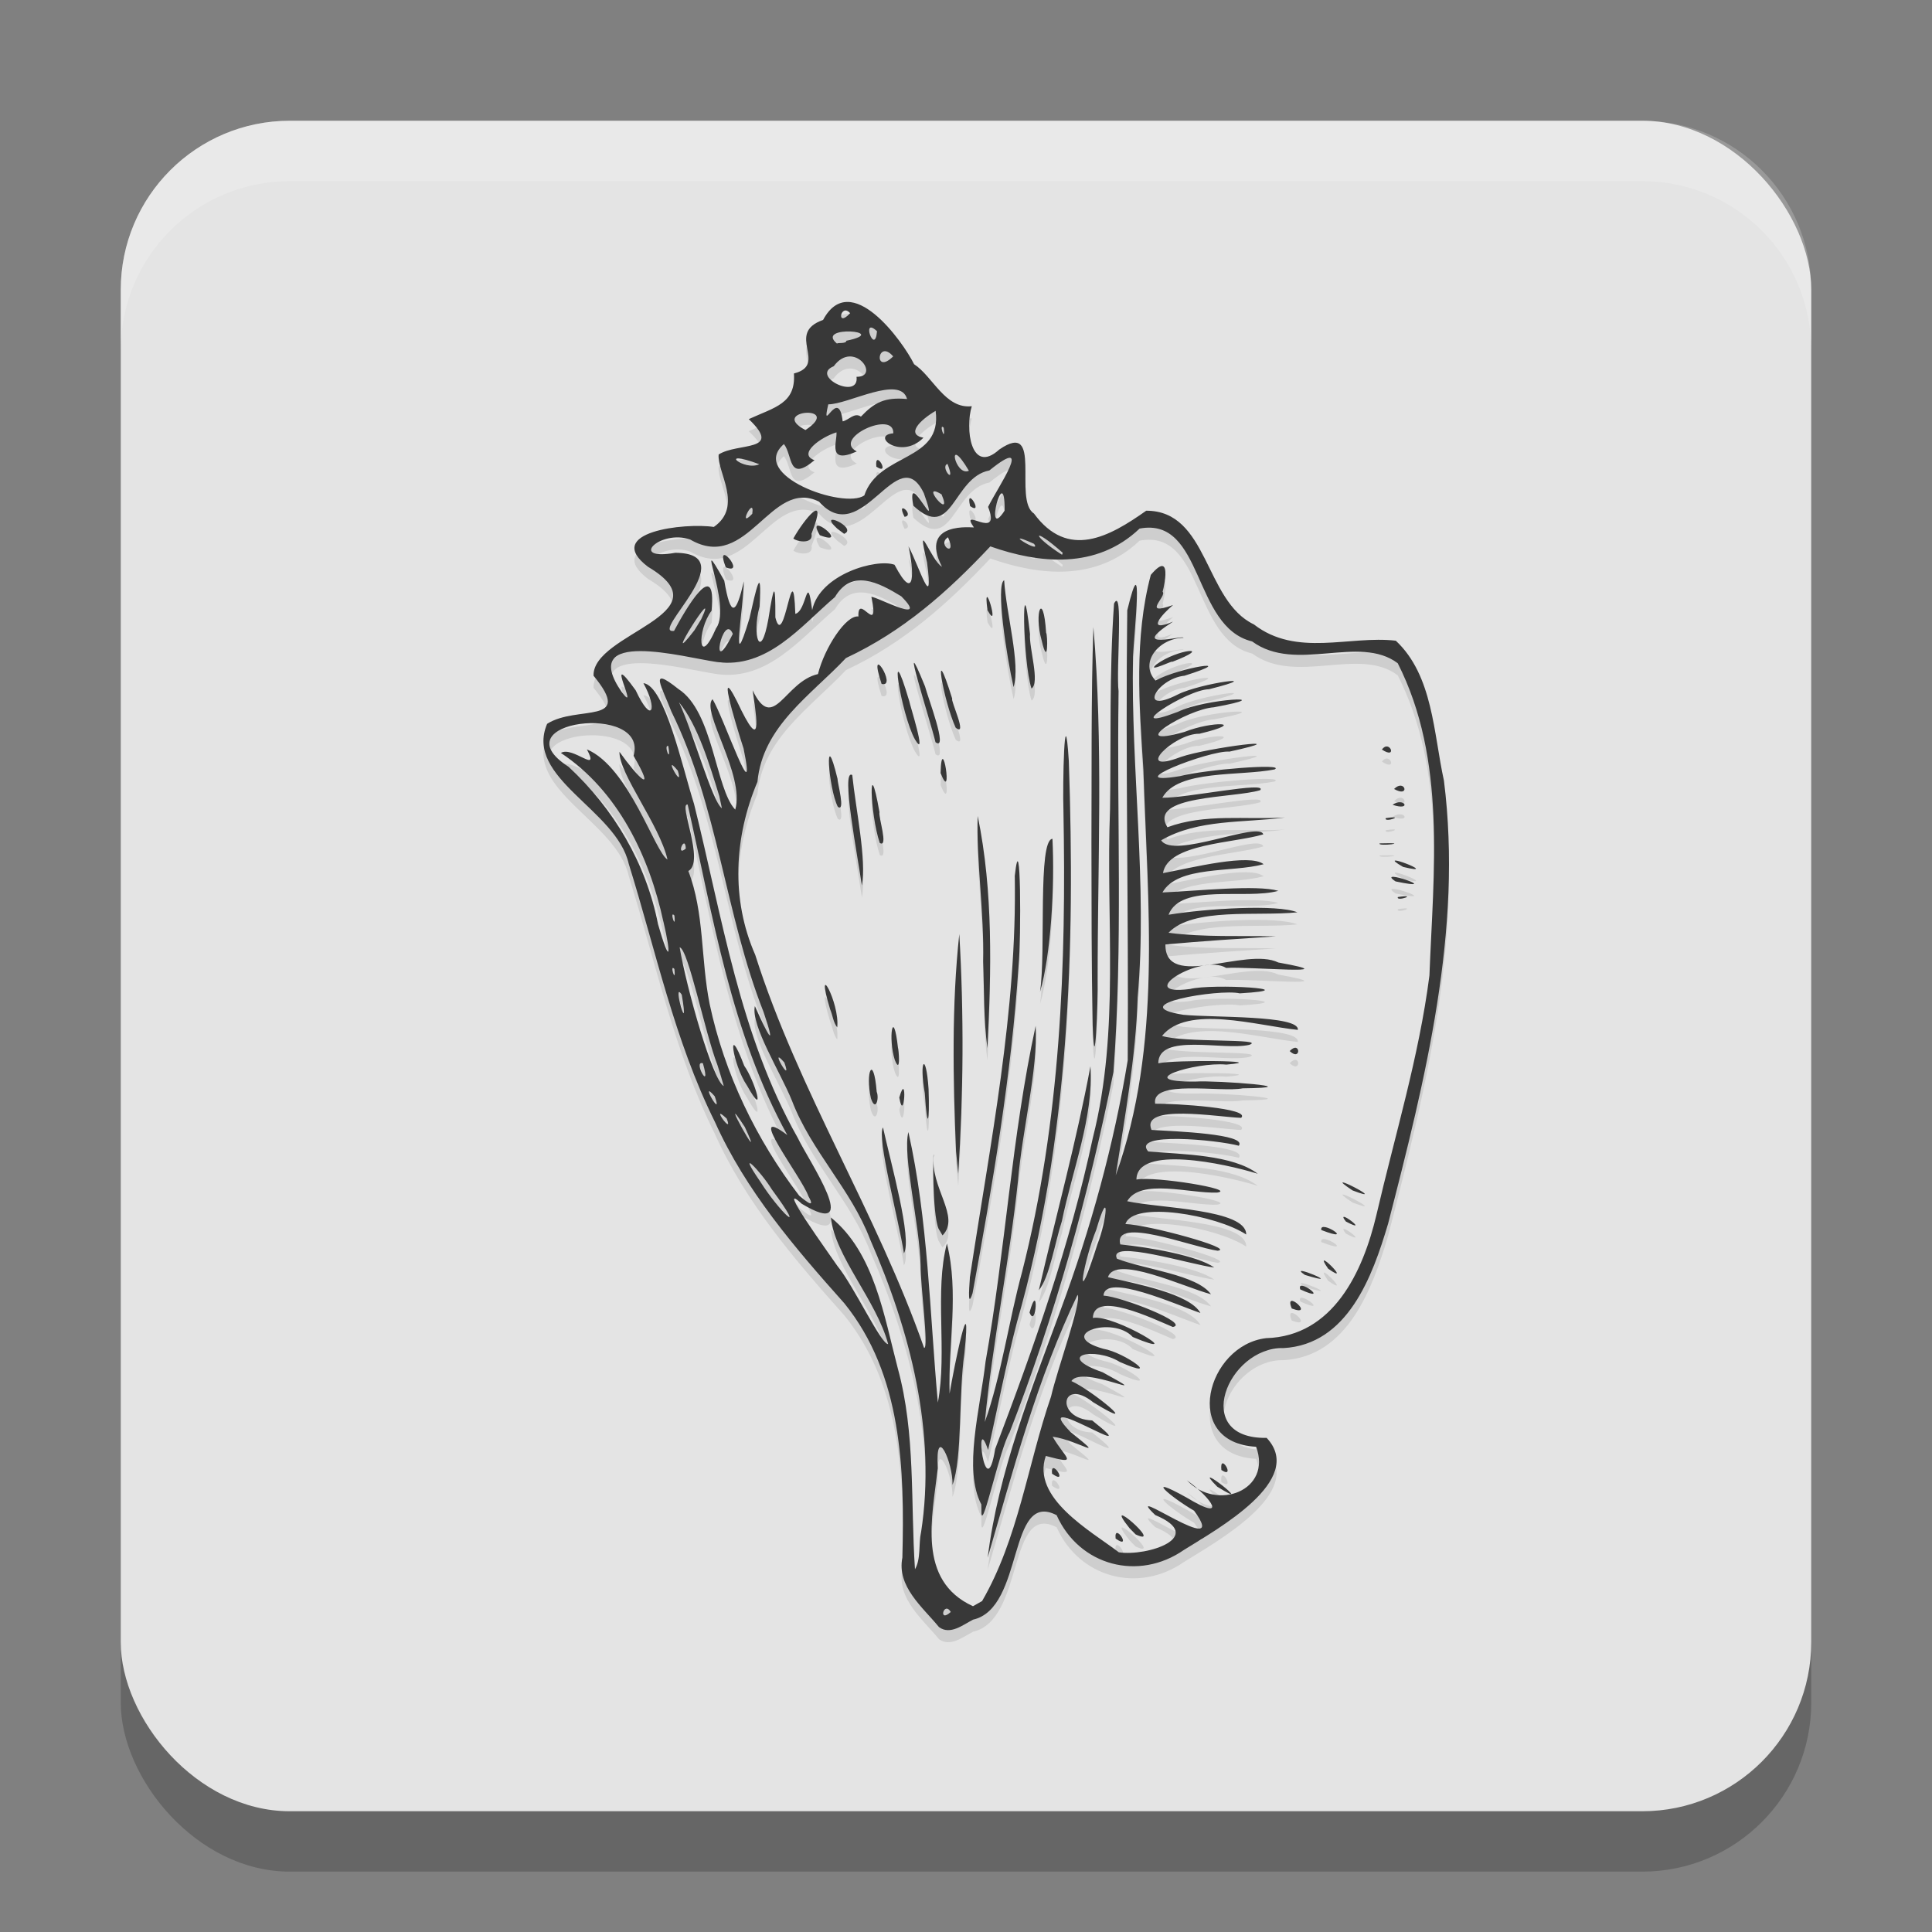
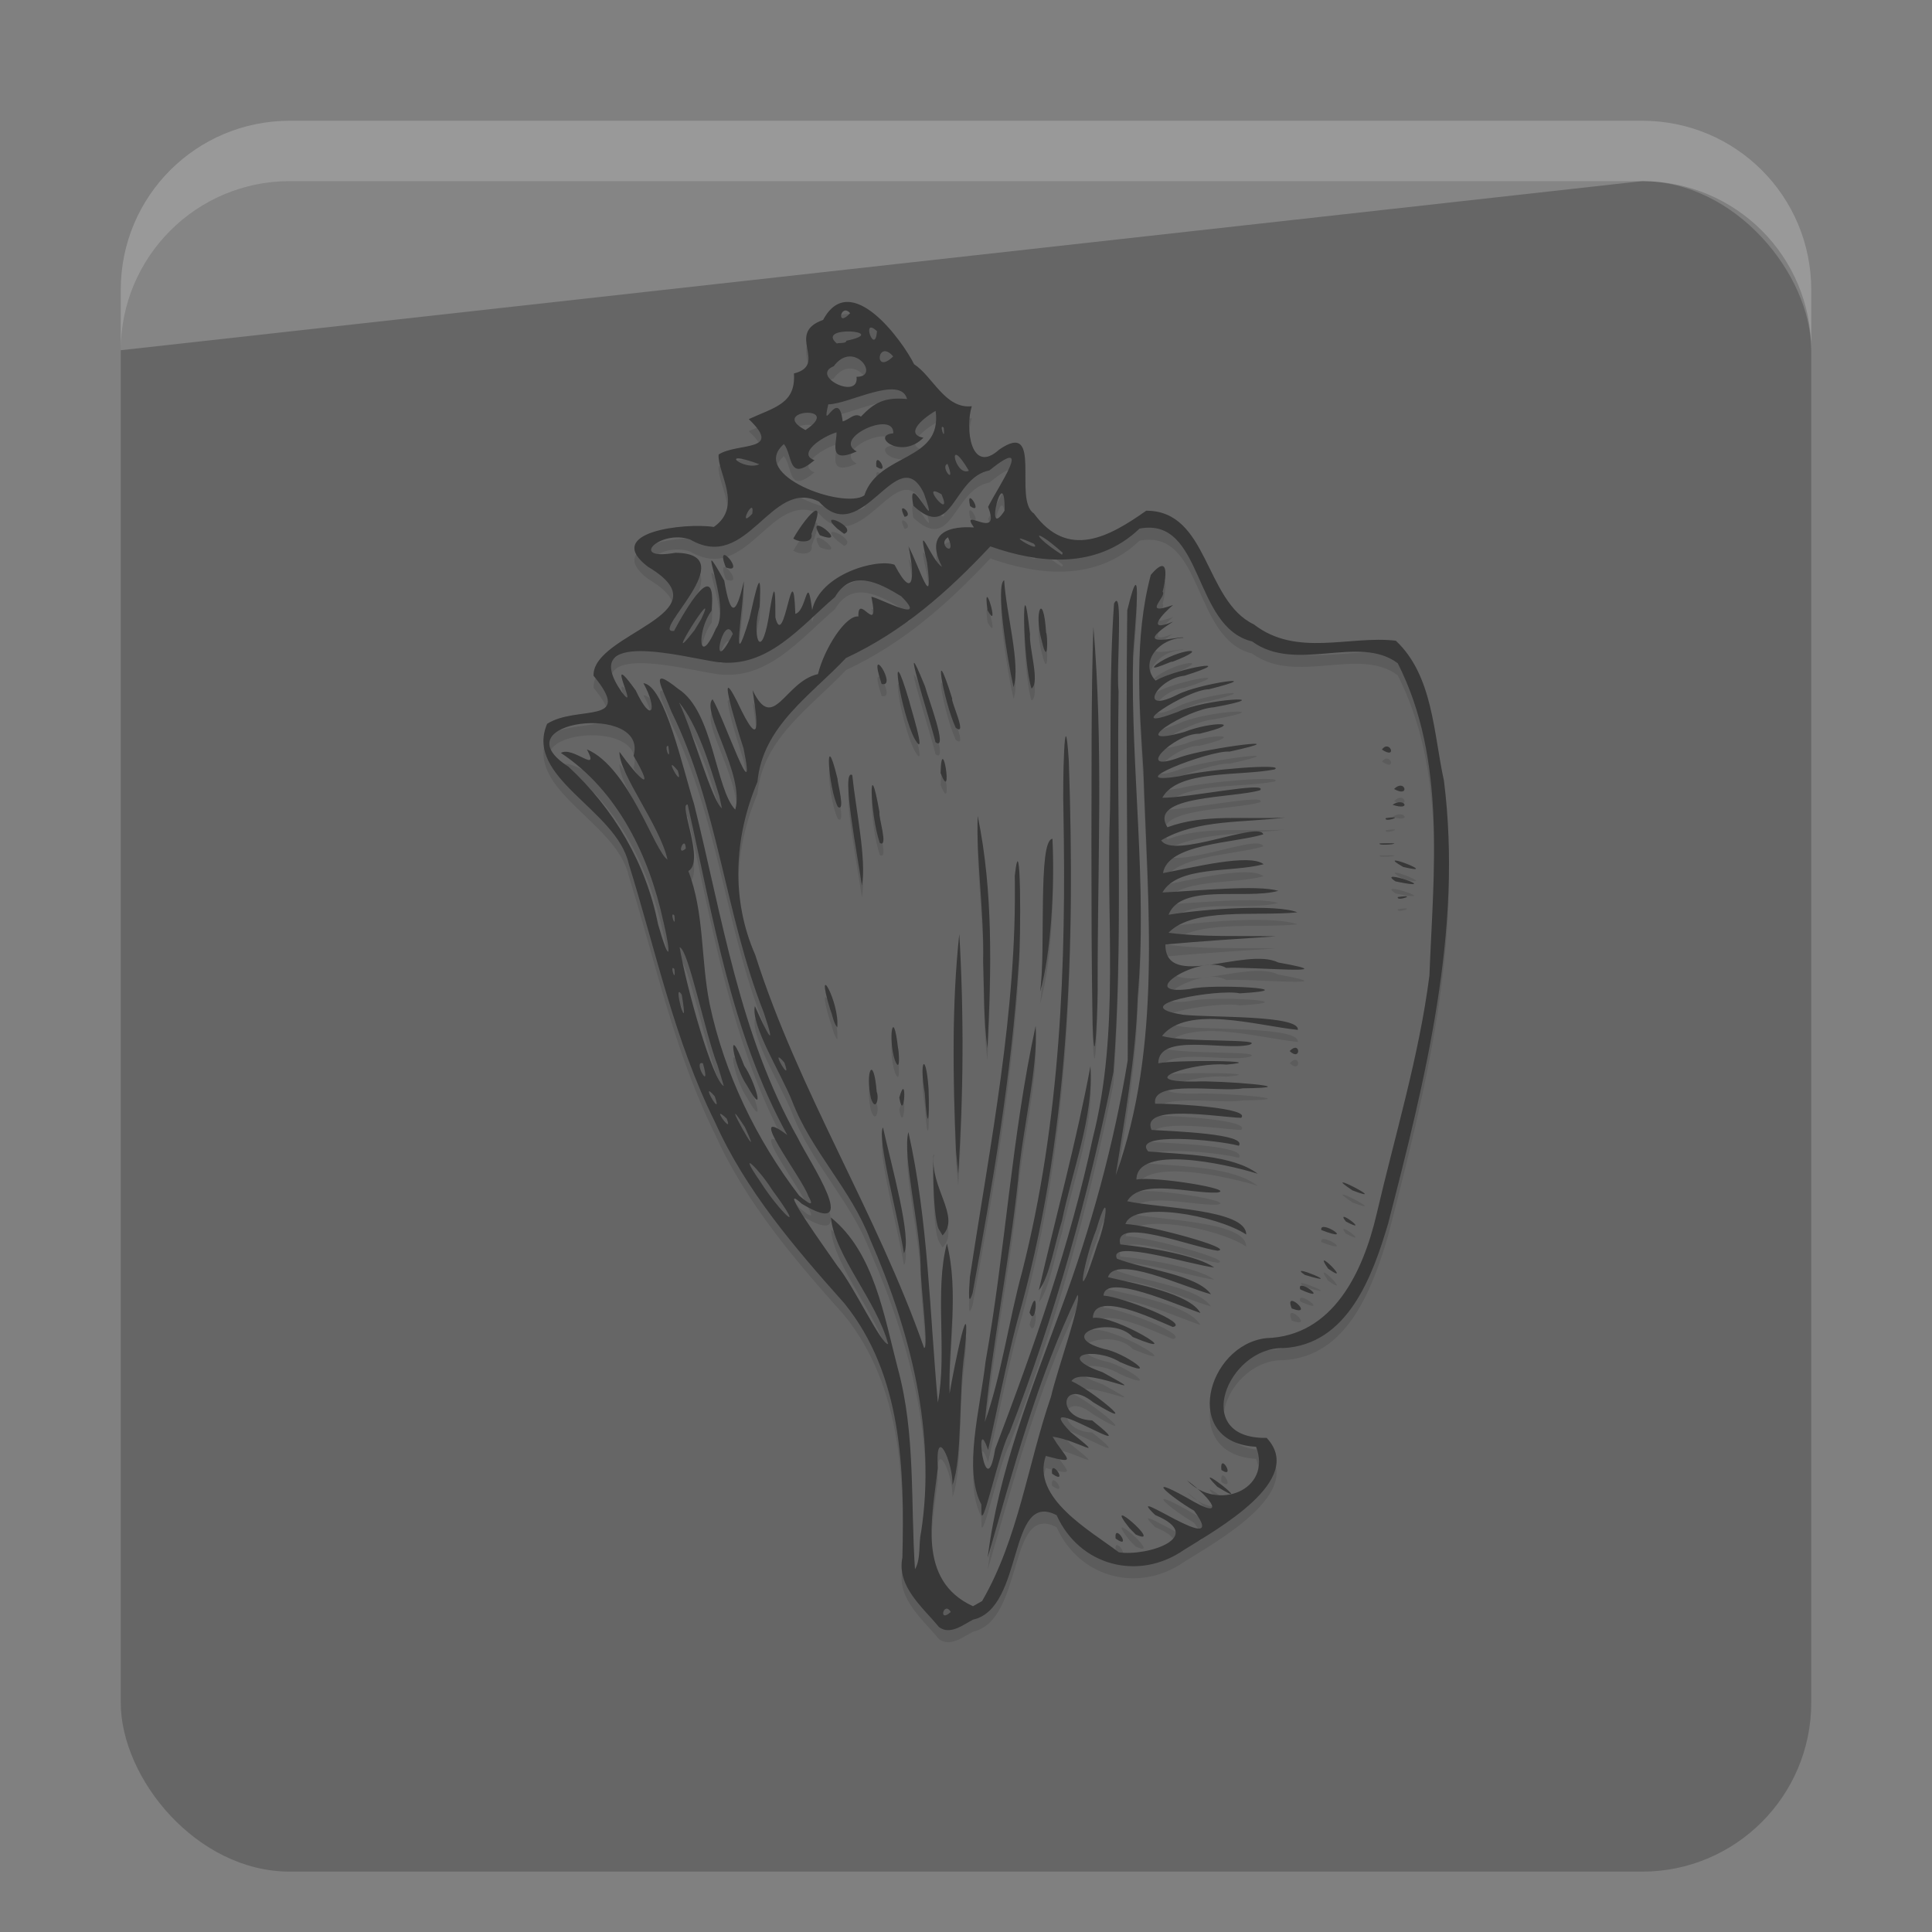
<svg xmlns="http://www.w3.org/2000/svg" width="32" height="32" version="1.1">
  <rect width="100%" height="100%" fill="#808080" stroke="none" />
  <rect style="opacity:0.2" width="28" height="28" x="2" y="3" rx="2.8" ry="2.8" />
-   <rect style="fill:#e4e4e4" width="28" height="28" x="2" y="2" rx="2.8" ry="2.8" />
  <path style="opacity:0.1" d="m 15.553,27.15 c -0.273,-0.333 -0.701,-0.672 -0.607,-1.151 0.038,-1.452 -0.002,-3.027 -0.961,-4.212 -0.82,-0.92 -1.633,-1.865 -2.143,-3.003 -0.672,-1.352 -0.982,-2.847 -1.428,-4.276 -0.202,-0.9 -1.734,-1.42 -1.352,-2.319 0.496,-0.318 1.45,0.031 0.769,-0.797 -0.022,-0.708 2.223,-1.02 0.902,-1.804 -0.763,-0.58 0.619,-0.733 1.09,-0.66 0.49,-0.341 0.053,-0.906 0.08,-1.2 0.316,-0.203 1.075,-0.036 0.499,-0.586 0.432,-0.198 0.781,-0.257 0.748,-0.756 0.58,-0.149 -0.155,-0.663 0.483,-0.887 0.456,-0.851 1.319,0.353 1.507,0.733 0.312,0.204 0.514,0.746 0.956,0.696 -0.114,0.361 -0.019,1.147 0.456,0.717 0.734,-0.505 0.224,0.836 0.573,1.06 0.564,0.769 1.249,0.386 1.86,-0.046 1.032,-0.002 0.962,1.492 1.783,1.883 0.707,0.548 1.583,0.18 2.351,0.27 0.616,0.576 0.624,1.532 0.797,2.317 0.314,2.479 -0.31,4.955 -0.925,7.34 -0.258,0.87 -0.667,2.002 -1.736,2.06 -0.922,-0.019 -1.538,1.508 -0.275,1.487 0.654,0.698 -0.816,1.509 -1.371,1.856 -0.75,0.521 -1.731,0.265 -2.108,-0.576 -0.815,-0.423 -0.532,1.538 -1.383,1.73 -0.166,0.084 -0.378,0.261 -0.565,0.124 z m 0.195,-0.251 c -0.116,-0.191 -0.214,0.195 0,0 z m 0.516,-0.176 c 0.603,-1.036 0.757,-2.267 1.145,-3.393 0.1,-0.441 0.514,-1.581 0.439,-1.684 -0.665,1.385 -1.063,2.887 -1.489,4.355 0.176,-1.422 0.723,-2.781 1.215,-4.122 0.493,-1.333 0.876,-2.72 1.105,-4.12 0.016,-2.483 -0.039,-4.968 -0.008,-7.45 0.279,-1.151 0.113,0.382 0.095,0.767 -0.037,1.883 0.242,3.762 0.077,5.645 -0.026,0.975 -0.225,2.049 -0.363,2.946 0.772,-2.148 0.53,-4.483 0.458,-6.72 -0.068,-1.071 -0.156,-2.178 0.123,-3.225 0.408,-0.482 0.172,0.387 0.194,0.278 0.086,0.071 -0.367,0.414 0.175,0.221 -0.182,0.15 -0.463,0.469 -1.27e-4,0.275 -0.776,0.498 0.181,0.215 0.172,0.268 -0.411,0.007 -0.737,0.414 -0.463,0.708 0.392,-0.215 1.438,-0.382 0.481,-0.08 -0.462,0.047 -0.787,0.654 -0.114,0.312 0.376,-0.192 1.547,-0.347 0.519,-0.088 -0.365,0.002 -1.522,0.756 -0.517,0.375 0.457,-0.225 1.747,-0.286 0.597,-0.076 -0.439,0.028 -1.516,0.696 -0.487,0.408 0.463,-0.183 1.066,-0.166 0.249,0.03 -0.424,-0.009 -1.12,0.692 -0.307,0.384 0.449,-0.154 2.019,-0.353 0.804,-0.088 -0.329,-0.028 -1.875,0.578 -0.824,0.407 0.426,-0.111 1.766,-0.216 1.572,-0.112 -0.577,0.116 -1.601,-0.002 -1.86,0.469 0.391,0.009 1.758,-0.279 1.62,-0.125 -0.435,0.134 -1.865,0.081 -1.536,0.614 0.62,-0.231 1.298,-0.122 1.947,-0.162 -0.686,0.092 -1.438,0.023 -2.05,0.378 0.2,0.32 1.625,-0.325 1.691,-0.098 -0.487,0.147 -1.583,0.151 -1.661,0.642 0.487,-0.091 1.434,-0.331 1.667,-0.148 -0.525,0.143 -1.423,0.018 -1.676,0.468 0.593,-0.026 1.557,-0.131 1.92,-0.027 -0.547,0.152 -1.613,-0.134 -1.819,0.396 0.651,-0.105 1.802,-0.175 2.134,-0.04 -0.673,0.07 -1.727,-0.089 -2.135,0.339 0.589,0.076 1.186,0.045 1.779,0.059 -0.61,0.04 -1.221,0.078 -1.83,0.134 -0.007,0.768 1.33,0.033 1.87,0.299 1.217,0.219 -0.494,0.064 -0.863,0.09 -0.419,-0.252 -1.561,0.475 -0.6,0.349 0.361,-0.093 1.995,0.003 0.824,0.072 -0.341,-0.079 -1.959,0.193 -0.936,0.355 0.479,0.049 1.935,0.003 1.898,0.25 -0.681,-0.07 -1.828,-0.421 -2.249,0.1 0.356,0.116 1.744,0.039 1.445,0.148 -0.427,0.099 -1.506,-0.205 -1.507,0.306 0.253,-0.061 1.909,-0.045 1.127,0.021 -0.511,-0.049 -1.597,0.292 -0.51,0.281 0.359,-0.022 1.936,0.099 0.782,0.112 -0.363,0.072 -1.519,-0.154 -1.451,0.255 0.336,-0.005 1.596,0.075 1.424,0.234 -0.373,-0.011 -1.673,-0.24 -1.484,0.2 0.387,0.023 1.59,0.067 1.446,0.262 -0.356,-0.097 -1.785,-0.234 -1.501,0.095 0.589,0.049 1.4,0.055 1.814,0.369 -0.554,-0.172 -2.002,-0.482 -2.009,0.096 0.307,-0.059 1.68,0.166 1.336,0.216 -0.454,0.017 -1.268,-0.24 -1.489,0.143 0.534,0.118 1.975,0.129 1.971,0.551 -0.494,-0.324 -1.876,-0.564 -2,-0.173 0.373,0.011 1.834,0.409 1.526,0.442 -0.421,-0.06 -1.73,-0.58 -1.612,-0.105 0.496,0.051 1.282,0.187 1.557,0.383 -0.378,-0.043 -1.766,-0.483 -1.612,-0.146 0.471,0.182 1.322,0.264 1.558,0.589 -0.46,-0.123 -1.583,-0.663 -1.707,-0.283 0.476,0.113 1.352,0.273 1.532,0.593 -0.406,-0.138 -1.58,-0.671 -1.606,-0.288 0.302,0.018 1.443,0.465 1.149,0.52 -0.331,-0.138 -1.307,-0.614 -1.325,-0.15 0.358,-0.063 1.635,0.721 0.661,0.316 -0.334,-0.365 -1.298,-0.033 -0.487,0.195 0.356,0.06 1.002,0.537 0.274,0.219 -0.418,-0.259 -1.095,-0.111 -0.286,0.17 0.984,0.54 -0.335,-0.14 -0.517,0.146 0.336,0.148 1.224,0.88 0.361,0.351 -0.529,-0.425 -0.641,0.275 -0.017,0.301 0.999,0.793 -1.103,-0.579 -0.357,0.193 0.627,0.502 0.135,0.137 -0.298,0.076 0.209,0.362 0.454,0.471 -0.113,0.319 -0.243,0.697 0.736,1.236 1.21,1.596 0.473,0.072 1.461,-0.257 0.603,-0.617 -0.602,-0.574 1.278,0.795 0.643,-0.072 -0.383,-0.222 -0.858,-0.626 -0.123,-0.217 0.688,0.415 0.424,0.015 0.004,-0.287 0.499,0.524 1.416,0.164 1.146,-0.555 -1.247,-0.068 -0.816,-1.684 0.166,-1.799 1.112,-0.031 1.605,-1.102 1.827,-2.041 0.306,-1.318 0.706,-2.623 0.878,-3.966 0.066,-1.726 0.285,-3.575 -0.525,-5.172 -0.642,-0.483 -1.685,0.17 -2.412,-0.361 -0.991,-0.238 -0.798,-2.07 -1.864,-1.869 -0.714,0.68 -1.661,0.581 -2.472,0.295 -0.709,0.755 -1.443,1.406 -2.391,1.849 -0.58,0.617 -1.38,1.128 -1.466,2.05 -0.387,0.916 -0.442,1.945 -0.037,2.866 0.718,2.262 2.015,4.275 2.797,6.511 0.081,0.017 -0.061,-1.031 -0.058,-1.37 -0.012,-0.66 -0.303,-1.816 -0.202,-2.206 0.329,1.469 0.352,2.988 0.488,4.481 0.159,-0.85 -0.059,-1.844 0.15,-2.635 0.204,0.818 0.019,1.654 0.044,2.488 0.072,-0.44 0.372,-1.904 0.246,-0.671 -0.098,0.664 -0.031,1.734 -0.197,2.181 0.009,-0.372 -0.29,-1.037 -0.244,-0.275 -0.093,0.809 -0.349,1.859 0.583,2.285 l 0.146,-0.083 z m 2.214,-1.04 c -0.031,-0.287 0.289,0.206 0,0 z m 0.231,-0.171 c -0.495,-0.617 0.596,0.333 0.101,0.103 l -0.101,-0.103 z m -2.456,-0.395 c -0.3,-0.576 -0.022,-1.559 0.071,-2.365 0.329,-1.846 0.432,-3.731 0.83,-5.562 0.041,0.723 -0.226,1.738 -0.293,2.57 -0.141,1.335 -0.422,2.662 -0.549,3.993 0.274,-0.771 0.394,-1.668 0.617,-2.486 0.637,-2.5 0.734,-5.09 0.685,-7.657 -0.015,-0.382 0.016,-1.948 0.089,-0.805 0.106,3.113 0.008,6.276 -0.857,9.288 -0.174,0.655 -0.366,1.635 -0.48,2.123 -0.24,-0.7 -0.045,0.985 0.117,-0.016 0.641,-1.687 1.242,-3.39 1.619,-5.159 0.451,-1.776 0.212,-3.629 0.284,-5.44 0.017,-1.134 -0.014,-2.272 0.066,-3.404 0.16,-0.311 0.031,1.094 0.075,1.451 -0.031,2.102 0.072,4.212 -0.085,6.308 -0.409,2.036 -0.968,4.037 -1.721,5.972 -0.163,0.278 -0.44,1.595 -0.465,1.341 -6.82e-4,-0.051 -0.001,-0.101 -0.002,-0.152 z m 3.908,-0.293 c -0.497,-0.502 0.71,0.441 0,0 z m -2.736,-0.215 c -0.032,-0.287 0.291,0.206 0,0 z m 2.805,-0.061 c -0.034,-0.316 0.248,0.162 0,0 z M 17.052,21.939 c 0.156,-0.561 0.116,0.291 0,0 z m 4.344,-0.066 c -0.145,-0.348 0.405,0.15 0,0 z m -5.331,-0.521 c 0.333,-2.203 0.783,-4.404 0.743,-6.645 0.102,-0.917 0.107,1.045 0.063,1.481 -0.117,1.826 -0.432,3.634 -0.762,5.431 -0.102,0.316 -0.04,-0.246 -0.045,-0.268 z m 1.141,0.219 c 0.285,-1.236 0.623,-2.466 0.855,-3.71 0.057,0.832 -0.302,1.726 -0.473,2.565 -0.114,0.348 -0.205,0.933 -0.382,1.145 z m 4.33,-0.015 c -0.071,-0.219 0.53,0.244 0,0 z m 0.078,-0.239 c -0.339,-0.226 0.733,0.223 0,-2.8e-5 z m 0.384,-0.104 c -0.295,-0.424 0.439,0.311 0,0 z M 14.972,20.959 c -0.091,-0.578 -0.453,-1.92 -0.347,-2.085 0.13,0.59 0.486,1.852 0.347,2.085 z m 0.572,-0.411 c -0.102,-0.249 -0.093,-1.285 -0.078,-1.221 -0.067,0.541 0.451,1.026 0.145,1.335 -0.022,-0.038 -0.045,-0.076 -0.067,-0.114 z m 6.341,0.025 c -0.037,-0.19 0.598,0.231 0,0 z m 0.407,-0.141 c -0.205,-0.258 0.443,0.234 0,0 z m 0.11,-0.515 c -0.603,-0.4 0.676,0.258 0,0 z m -6.567,-0.646 c -0.05,-1.196 -0.074,-2.419 0.054,-3.601 0.078,1.319 0.068,2.65 -0.017,3.97 -0.012,-0.123 -0.025,-0.246 -0.037,-0.369 z m -0.517,-0.962 c -0.099,-0.553 0.02,-0.704 0.062,-0.072 0.02,0.578 -0.023,0.7 -0.062,0.076 z m -0.423,0.07 c 0.137,-0.482 0.081,0.465 0,0 z m -0.47,0.012 c -0.097,-0.437 0.043,-0.748 0.096,-0.107 0.045,0.106 -0.018,0.342 -0.096,0.107 z m 0.397,-0.63 c -0.119,-0.368 -0.028,-0.913 0.051,-0.202 0.007,-0.012 0.053,0.458 -0.051,0.202 z M 18.078,14.157 c 0.006,-1.19 -0.008,-2.382 0.032,-3.571 0.165,1.934 0.069,3.894 0.07,5.837 0.009,0.358 -0.047,1.752 -0.082,0.759 -0.02,-1.008 -0.018,-2.017 -0.02,-3.025 z m 3.283,3.453 c 0.181,-0.188 0.195,0.183 0,0 z m -5.077,-1.482 c 0.02,-0.785 -0.119,-1.735 -0.09,-2.412 0.26,1.26 0.224,2.57 0.161,3.847 -0.065,-0.474 -0.053,-0.958 -0.071,-1.435 z m -2.534,0.791 c -0.267,-0.879 0.164,-0.11 0.117,0.299 -0.067,-0.085 -0.075,-0.202 -0.117,-0.299 z M 17.226,16.63 c 0.101,-0.662 -0.041,-2.514 0.206,-2.536 0.039,0.789 -0.025,1.924 -0.206,2.536 z m 5.927,-1.571 c 0.36,-0.055 -0.034,0.084 0,0 z M 14.276,14.866 c -0.066,-0.468 -0.354,-1.946 -0.159,-1.829 0.059,0.574 0.24,1.408 0.159,1.829 z m 8.84,-0.067 c -0.362,-0.239 0.845,0.177 0,-7e-6 z m 0.125,-0.24 c -0.533,-0.305 0.679,0.163 0,0 z m -8.668,-0.397 c -0.165,-0.479 -0.192,-1.57 -0.005,-0.51 -0.022,0.073 0.154,0.598 0.005,0.51 z m 8.28,0.007 c 0.573,-0.018 -0.052,0.058 0,0 z m 0.1,-0.418 c 0.36,-0.055 -0.034,0.084 0,0 z m -9.075,-0.188 c -0.155,-0.298 -0.233,-1.404 -0.005,-0.464 -0.003,0.061 0.136,0.562 0.005,0.464 z m 9.188,-0.033 c 0.193,-0.137 0.328,0.109 0,0 z m 0.025,-0.262 c 0.181,-0.181 0.274,0.155 0,0 z m -7.511,-0.264 c 0.018,-0.733 0.217,0.551 -1.51e-4,0 z m 7.31,-0.389 c 0.129,-0.177 0.264,0.175 0,0 z m -7.734,-0.167 c -0.235,-0.423 -0.459,-1.869 -0.094,-0.632 -0.002,0.023 0.307,0.989 0.094,0.632 z m 0.34,0.046 c -0.088,-0.369 -0.64,-2.071 -0.173,-0.924 0.042,0.17 0.393,1.083 0.173,0.924 z m 0.334,-0.241 c -0.207,-0.453 -0.398,-1.573 -0.057,-0.48 -0.033,0.023 0.265,0.644 0.057,0.48 z m 0.958,-0.676 C 16.676,11.091 16.488,9.886 16.632,9.81 c 0.032,0.543 0.274,1.392 0.157,1.767 z m 0.298,0.027 c -0.148,-0.432 -0.169,-2.224 -0.025,-0.901 -0.018,0.226 0.169,0.808 0.025,0.901 z m -2.483,-0.076 c -0.25,-0.756 0.278,0.071 0,0 z m 4.553,-0.324 c 0.35,-0.257 0.986,-0.318 0.249,-0.037 0.108,-0.067 -0.443,0.199 -0.249,0.037 z m -1.902,-0.397 c -0.133,-0.474 0.029,-0.839 0.074,-0.127 0.026,0.022 0.038,0.612 -0.074,0.127 z m -0.897,-0.5 c -0.089,-0.652 0.225,0.404 0,0 z m -1.101,15.277 c 0.258,-1.662 -0.18,-3.341 -0.843,-4.856 -0.317,-0.831 -0.974,-1.459 -1.293,-2.293 -0.186,-0.465 -0.687,-1.252 -0.616,-1.571 0.187,0.422 0.379,0.794 0.145,0.101 -0.64,-1.622 -0.752,-3.404 -1.528,-4.98 -0.15,-0.395 -0.391,-0.779 0.116,-0.373 0.581,0.372 0.613,1.656 0.942,1.998 0.165,-0.573 -0.576,-1.638 -0.376,-1.829 0.18,0.289 0.745,1.947 0.514,0.817 -0.132,-0.408 -0.501,-1.616 -0.033,-0.625 0.366,0.73 0.226,-0.02 0.183,-0.34 0.345,0.722 0.529,-0.144 1.082,-0.268 0.109,-0.437 0.466,-0.983 0.67,-0.954 -0.014,-0.412 0.353,0.354 0.218,-0.311 -0.082,-0.109 1.016,0.506 0.492,-0.023 -0.381,-0.234 -0.822,-0.459 -1.099,0.012 -0.571,0.488 -1.118,1.191 -1.956,1.076 -0.535,-0.076 -2.315,-0.572 -1.575,0.498 0.319,0.418 -0.326,-0.801 0.231,-0.029 0.271,0.58 0.369,0.314 0.128,-0.118 0.353,0.035 0.652,1.415 0.838,1.998 0.468,1.875 0.754,3.83 1.72,5.536 0.174,0.368 1.096,1.706 0.064,1.088 -0.454,-0.422 0.459,0.834 0.59,1.029 0.277,0.338 0.723,1.3 0.842,1.296 -0.193,-0.722 -0.887,-1.463 -0.949,-2.098 0.721,0.582 0.881,1.636 1.108,2.498 0.297,1.082 0.21,2.219 0.285,3.329 0.1,-0.172 0.058,-0.416 0.099,-0.608 z m 2.92,-4.77 c 0.169,-0.426 0.204,-1 -0.018,-0.244 -0.199,0.484 -0.364,1.399 -0.035,0.408 l 0.053,-0.164 z m -5.39,-0.912 c -0.192,-0.311 -0.608,-0.733 -0.192,-0.13 0.304,0.484 0.809,0.97 0.192,0.13 z m 0.604,0.109 c -0.103,-0.303 -1.077,-1.559 -0.349,-1.011 -0.932,-1.691 -1.228,-3.615 -1.65,-5.474 -0.161,-0.03 0.292,0.946 0.011,1.101 0.268,0.694 0.203,1.451 0.353,2.203 0.243,1.149 0.775,2.249 1.483,3.174 0.022,0.013 0.306,0.275 0.151,0.006 z m -1.016,-1.828 c -0.241,-0.348 -0.346,-1.118 -0.047,-0.329 0.173,0.243 0.372,0.91 0.047,0.329 z m -0.038,0.684 c -0.506,-0.776 0.39,0.837 0,0 z m -0.3,-0.139 c -0.297,-0.281 0.126,0.309 0,0 z m -0.198,-0.369 c -0.278,-0.32 0.15,0.419 0,0 z m 0.045,-0.518 c -0.207,-0.532 -0.481,-1.917 -0.626,-1.95 0.112,0.675 0.552,2.219 0.731,2.298 l -0.046,-0.158 z m -0.241,-0.029 c -0.176,-0.054 0.149,0.513 0,0 z m 1.349,-0.013 c -0.278,-0.32 0.15,0.419 0,0 z m -1.699,-1.122 c -0.173,-0.271 0.138,0.807 0,0 z m -0.122,-0.427 c -0.089,-0.097 0.032,0.275 0,0 z m -0.183,-0.786 c -0.234,-1.084 -0.752,-2.165 -1.697,-2.792 0.197,-0.119 0.652,0.361 0.431,-0.059 0.696,0.292 1.131,1.711 1.335,1.825 -0.132,-0.577 -0.804,-1.419 -0.796,-1.785 0.311,0.437 0.619,0.734 0.234,0.066 0.253,-0.889 -2.259,-0.578 -1.077,0.182 0.75,0.696 1.284,1.599 1.482,2.608 0.195,0.68 0.227,0.542 0.089,-0.044 z M 11.17,15.36 c -0.089,-0.097 0.032,0.275 0,0 z m 0.189,-1.108 c -0.011,-0.25 -0.174,0.149 0,0 z m 0.729,-0.286 c -0.212,0.031 -0.012,-0.03 0,0 z m -0.174,-0.583 c -0.161,-0.521 -0.357,-1.178 -0.668,-1.555 0.225,0.472 0.547,1.64 0.711,1.757 l -0.043,-0.202 z M 11.227,12.965 c -0.273,-0.332 0.11,0.361 0,0 z m -0.158,-0.408 c -0.088,-0.032 0.055,0.328 0,0 z m 1.07,-1.858 c -0.161,-0.382 -0.404,0.81 0,0 z m -0.273,-0.098 c 0.262,-0.389 -0.403,-1.735 0.131,-0.784 0.106,0.625 0.198,0.566 0.324,0.011 -1.89e-4,0.411 -0.232,1.688 0.093,0.616 0.106,-0.467 0.211,-0.954 0.168,-0.197 -0.132,0.476 0.017,0.932 0.147,0.199 0.088,-0.561 0.118,-0.63 0.114,-0.02 0.149,0.586 0.293,-1.153 0.331,-0.059 0.191,-0.043 0.192,-0.729 0.279,-0.062 0.125,-0.595 1.067,-0.859 1.364,-0.751 0.359,0.681 0.317,0.061 0.231,-0.305 0.176,0.326 0.423,1.146 0.308,0.268 -0.192,-0.811 0.066,-0.03 0.247,0.07 -0.393,-0.766 0.528,-0.644 0.529,-0.651 -0.259,-0.373 0.465,0.246 0.235,-0.34 0.153,-0.315 0.785,-1.22 0.021,-0.604 -0.61,0.117 -0.605,1.196 -1.26,0.583 -0.125,-0.685 0.472,0.634 0.175,-0.205 -0.436,-0.908 -1.019,0.948 -1.736,0.139 -0.805,-0.403 -1.178,1.184 -2.135,0.627 -0.496,-0.174 -1.037,0.36 -0.246,0.22 1.158,0.008 -0.443,1.348 -0.021,1.294 0.183,-0.342 0.71,-1.263 0.622,-0.335 -0.247,0.33 -0.225,0.983 0.077,0.285 z m 0.156,-1.004 c -0.2,-0.523 0.359,0.142 0,0 z m 1.119,-0.477 c 0.171,-0.31 0.591,-0.823 0.301,-0.079 0.034,0.171 -0.227,0.138 -0.301,0.079 z m 0.439,-0.055 c -0.264,-0.442 0.533,0.2 0,0 z m 0.286,-0.111 c -0.351,-0.328 0.36,-0.011 0.116,0.088 z m 1.117,-0.194 c -0.155,-0.306 0.181,-0.022 0,0 z m 1.086,-0.177 c -0.084,-0.366 0.241,0.166 0,0 z m -4.454,1.874 c 0.332,-0.707 -0.719,0.967 -0.111,0.181 z m 5.988,-1.101 c -0.521,-0.461 -0.521,-0.293 -0.011,0.033 z M 15.702,9.099 c -0.197,0.123 0.159,0.354 0,0 z m 1.424,0.108 c -0.599,-0.27 0.148,0.19 0,0 z M 12.46,8.711 c 0.047,-0.326 -0.262,0.277 0,0 z m 4.18,-0.053 c 0.006,-0.862 -0.359,0.552 0,0 z m -1.045,-0.269 c -0.392,-0.238 0.201,0.472 0,0 z m -1.28,0.02 c 0.236,-0.714 1.297,-0.555 1.182,-1.403 -0.258,0.152 -0.497,0.39 -0.202,0.445 -0.372,0.377 -0.884,-0.041 -0.499,-0.073 0.017,-0.393 -1.024,0.087 -0.605,0.3 -0.493,0.221 -0.324,-0.159 -0.336,-0.316 -0.26,0.078 -0.651,0.362 -0.364,0.461 -0.444,0.374 -0.357,-0.08 -0.507,-0.267 -0.592,0.515 0.989,1.084 1.332,0.851 z M 14.515,7.93 c -0.034,-0.316 0.248,0.162 0,0 z m 1.179,-0.046 c -0.134,0.043 0.151,0.387 0,-6e-6 z m 0.354,0.113 c -0.381,-0.644 -0.232,0.106 0,0 z m -3.471,-0.108 c -0.723,-0.268 -0.252,0.121 0,0 z m 0.764,-0.566 c 0.646,-0.43 -0.632,-0.331 0,0 z m 2.29,-0.038 c -0.089,-0.097 0.032,0.275 0,0 z m -1.371,-0.185 c 0.224,-0.234 0.392,-0.325 0.764,-0.291 -0.111,-0.405 -0.975,0.089 -1.305,0.088 -0.125,0.54 0.172,-0.315 0.238,0.282 0.099,-0.019 0.195,-0.154 0.302,-0.079 z m -0.073,-0.659 c 0.404,0.005 -0.046,-0.625 -0.378,-0.175 -0.4,0.162 0.427,0.571 0.378,0.175 z m 0.607,-0.338 c -0.265,-0.305 -0.329,0.324 0,0 z m -0.776,-0.259 c 0.764,-0.159 -0.535,-0.267 -0.154,0.048 -0.002,-0.021 0.154,0.007 0.154,-0.048 z m 0.508,-0.158 c -0.275,-0.259 -0.033,0.42 0,0 z m -0.445,-0.299 c -0.159,-0.179 -0.237,0.258 0,0 z" />
-   <path style="fill:#ffffff;opacity:0.2" d="M 4.801 2 C 3.25 2 2 3.25 2 4.801 L 2 5.801 C 2 4.25 3.25 3 4.801 3 L 27.199 3 C 28.75 3 30 4.25 30 5.801 L 30 4.801 C 30 3.25 28.75 2 27.199 2 L 4.801 2 z" />
+   <path style="fill:#ffffff;opacity:0.2" d="M 4.801 2 C 3.25 2 2 3.25 2 4.801 L 2 5.801 L 27.199 3 C 28.75 3 30 4.25 30 5.801 L 30 4.801 C 30 3.25 28.75 2 27.199 2 L 4.801 2 z" />
  <path style="fill:#383838" d="m 15.553,26.95 c -0.273,-0.333 -0.701,-0.672 -0.607,-1.151 0.038,-1.452 -0.002,-3.027 -0.961,-4.212 -0.82,-0.92 -1.633,-1.865 -2.143,-3.003 -0.672,-1.352 -0.982,-2.847 -1.428,-4.276 -0.202,-0.9 -1.734,-1.42 -1.352,-2.319 0.496,-0.318 1.45,0.031 0.769,-0.797 -0.022,-0.708 2.223,-1.02 0.902,-1.804 -0.763,-0.58 0.619,-0.733 1.09,-0.66 0.49,-0.341 0.053,-0.906 0.08,-1.2 0.316,-0.203 1.075,-0.036 0.499,-0.586 0.432,-0.198 0.781,-0.257 0.748,-0.756 0.58,-0.149 -0.155,-0.663 0.483,-0.887 0.456,-0.851 1.319,0.353 1.507,0.733 0.312,0.204 0.514,0.746 0.956,0.696 -0.114,0.361 -0.019,1.147 0.456,0.717 0.734,-0.505 0.224,0.836 0.573,1.06 0.564,0.769 1.249,0.386 1.86,-0.046 1.032,-0.002 0.962,1.492 1.783,1.883 0.707,0.548 1.583,0.18 2.351,0.27 0.616,0.576 0.624,1.532 0.797,2.317 0.314,2.479 -0.31,4.955 -0.925,7.34 -0.258,0.87 -0.667,2.002 -1.736,2.06 -0.922,-0.019 -1.538,1.508 -0.275,1.487 0.654,0.698 -0.816,1.509 -1.371,1.856 -0.75,0.521 -1.731,0.265 -2.108,-0.576 -0.815,-0.423 -0.532,1.538 -1.383,1.73 -0.166,0.084 -0.378,0.261 -0.565,0.124 z m 0.195,-0.251 c -0.116,-0.191 -0.214,0.195 0,0 z m 0.516,-0.176 c 0.603,-1.036 0.757,-2.267 1.145,-3.393 0.1,-0.441 0.514,-1.581 0.439,-1.684 -0.665,1.385 -1.063,2.887 -1.489,4.355 0.176,-1.422 0.723,-2.781 1.215,-4.122 0.493,-1.333 0.876,-2.72 1.105,-4.12 0.016,-2.483 -0.039,-4.968 -0.008,-7.45 0.279,-1.151 0.113,0.382 0.095,0.767 -0.037,1.883 0.242,3.762 0.077,5.645 -0.026,0.975 -0.225,2.049 -0.363,2.946 0.772,-2.148 0.53,-4.483 0.458,-6.72 -0.068,-1.071 -0.156,-2.178 0.123,-3.225 0.408,-0.482 0.172,0.387 0.194,0.278 0.086,0.071 -0.367,0.414 0.175,0.221 -0.182,0.15 -0.463,0.469 -1.27e-4,0.275 -0.776,0.498 0.181,0.215 0.172,0.268 -0.411,0.007 -0.737,0.414 -0.463,0.708 0.392,-0.215 1.438,-0.382 0.481,-0.08 -0.462,0.047 -0.787,0.654 -0.114,0.312 0.376,-0.192 1.547,-0.347 0.519,-0.088 -0.365,0.002 -1.522,0.756 -0.517,0.375 0.457,-0.225 1.747,-0.286 0.597,-0.076 -0.439,0.028 -1.516,0.696 -0.487,0.408 0.463,-0.183 1.066,-0.166 0.249,0.03 -0.424,-0.009 -1.12,0.692 -0.307,0.384 0.449,-0.154 2.019,-0.353 0.804,-0.088 -0.329,-0.028 -1.875,0.578 -0.824,0.407 0.426,-0.111 1.766,-0.216 1.572,-0.112 -0.577,0.116 -1.601,-0.002 -1.86,0.469 0.391,0.009 1.758,-0.279 1.62,-0.125 -0.435,0.134 -1.865,0.081 -1.536,0.614 0.62,-0.231 1.298,-0.122 1.947,-0.162 -0.686,0.092 -1.438,0.023 -2.05,0.378 0.2,0.32 1.625,-0.325 1.691,-0.098 -0.487,0.147 -1.583,0.151 -1.661,0.642 0.487,-0.091 1.434,-0.331 1.667,-0.148 -0.525,0.143 -1.423,0.018 -1.676,0.468 0.593,-0.026 1.557,-0.131 1.92,-0.027 -0.547,0.152 -1.613,-0.134 -1.819,0.396 0.651,-0.105 1.802,-0.175 2.134,-0.04 -0.673,0.07 -1.727,-0.089 -2.135,0.339 0.589,0.076 1.186,0.045 1.779,0.059 -0.61,0.04 -1.221,0.078 -1.83,0.134 -0.007,0.768 1.33,0.033 1.87,0.299 1.217,0.219 -0.494,0.064 -0.863,0.09 -0.419,-0.252 -1.561,0.475 -0.6,0.349 0.361,-0.093 1.995,0.003 0.824,0.072 -0.341,-0.079 -1.959,0.193 -0.936,0.355 0.479,0.049 1.935,0.003 1.898,0.25 -0.681,-0.07 -1.828,-0.421 -2.249,0.1 0.356,0.116 1.744,0.039 1.445,0.148 -0.427,0.099 -1.506,-0.205 -1.507,0.306 0.253,-0.061 1.909,-0.045 1.127,0.021 -0.511,-0.049 -1.597,0.292 -0.51,0.281 0.359,-0.022 1.936,0.099 0.782,0.112 -0.363,0.072 -1.519,-0.154 -1.451,0.255 0.336,-0.005 1.596,0.075 1.424,0.234 -0.373,-0.011 -1.673,-0.24 -1.484,0.2 0.387,0.023 1.59,0.067 1.446,0.262 -0.356,-0.097 -1.785,-0.234 -1.501,0.095 0.589,0.049 1.4,0.055 1.814,0.369 -0.554,-0.172 -2.002,-0.482 -2.009,0.096 0.307,-0.059 1.68,0.166 1.336,0.216 -0.454,0.017 -1.268,-0.24 -1.489,0.143 0.534,0.118 1.975,0.129 1.971,0.551 -0.494,-0.324 -1.876,-0.564 -2,-0.173 0.373,0.011 1.834,0.409 1.526,0.442 -0.421,-0.06 -1.73,-0.58 -1.612,-0.105 0.496,0.051 1.282,0.187 1.557,0.383 -0.378,-0.043 -1.766,-0.483 -1.612,-0.146 0.471,0.182 1.322,0.264 1.558,0.589 -0.46,-0.123 -1.583,-0.663 -1.707,-0.283 0.476,0.113 1.352,0.273 1.532,0.593 -0.406,-0.138 -1.58,-0.671 -1.606,-0.288 0.302,0.018 1.443,0.465 1.149,0.52 -0.331,-0.138 -1.307,-0.614 -1.325,-0.15 0.358,-0.063 1.635,0.721 0.661,0.316 -0.334,-0.365 -1.298,-0.033 -0.487,0.195 0.356,0.06 1.002,0.537 0.274,0.219 -0.418,-0.259 -1.095,-0.111 -0.286,0.17 0.984,0.54 -0.335,-0.14 -0.517,0.146 0.336,0.148 1.224,0.88 0.361,0.351 -0.529,-0.425 -0.641,0.275 -0.017,0.301 0.999,0.793 -1.103,-0.579 -0.357,0.193 0.627,0.502 0.135,0.137 -0.298,0.076 0.209,0.362 0.454,0.471 -0.113,0.319 -0.243,0.697 0.736,1.236 1.21,1.596 0.473,0.072 1.461,-0.257 0.603,-0.617 -0.602,-0.574 1.278,0.795 0.643,-0.072 -0.383,-0.222 -0.858,-0.626 -0.123,-0.217 0.688,0.415 0.424,0.015 0.004,-0.287 0.499,0.524 1.416,0.164 1.146,-0.555 -1.247,-0.068 -0.816,-1.684 0.166,-1.799 1.112,-0.031 1.605,-1.102 1.827,-2.041 0.306,-1.318 0.706,-2.623 0.878,-3.966 0.066,-1.726 0.285,-3.575 -0.525,-5.172 -0.642,-0.483 -1.685,0.17 -2.412,-0.361 -0.991,-0.238 -0.798,-2.07 -1.864,-1.869 -0.714,0.68 -1.661,0.581 -2.472,0.295 -0.709,0.755 -1.443,1.406 -2.391,1.849 -0.58,0.617 -1.38,1.128 -1.466,2.05 -0.387,0.916 -0.442,1.945 -0.037,2.866 0.718,2.262 2.015,4.275 2.797,6.511 0.081,0.017 -0.061,-1.031 -0.058,-1.37 -0.012,-0.66 -0.303,-1.816 -0.202,-2.206 0.329,1.469 0.352,2.988 0.488,4.481 0.159,-0.85 -0.059,-1.844 0.15,-2.635 0.204,0.818 0.019,1.654 0.044,2.488 0.072,-0.44 0.372,-1.904 0.246,-0.671 -0.098,0.664 -0.031,1.734 -0.197,2.181 0.009,-0.372 -0.29,-1.037 -0.244,-0.275 -0.093,0.809 -0.349,1.859 0.583,2.285 l 0.146,-0.083 z m 2.214,-1.04 c -0.031,-0.287 0.289,0.206 0,0 z m 0.231,-0.171 c -0.495,-0.617 0.596,0.333 0.101,0.103 l -0.101,-0.103 z m -2.456,-0.395 c -0.3,-0.576 -0.022,-1.559 0.071,-2.365 0.329,-1.846 0.432,-3.731 0.83,-5.562 0.041,0.723 -0.226,1.738 -0.293,2.57 -0.141,1.335 -0.422,2.662 -0.549,3.993 0.274,-0.771 0.394,-1.668 0.617,-2.486 0.637,-2.5 0.734,-5.09 0.685,-7.657 -0.015,-0.382 0.016,-1.948 0.089,-0.805 0.106,3.113 0.008,6.276 -0.857,9.288 -0.174,0.655 -0.366,1.635 -0.48,2.123 -0.24,-0.7 -0.045,0.985 0.117,-0.016 0.641,-1.687 1.242,-3.39 1.619,-5.159 0.451,-1.776 0.212,-3.629 0.284,-5.44 0.017,-1.134 -0.014,-2.272 0.066,-3.404 0.16,-0.311 0.031,1.094 0.075,1.451 -0.031,2.102 0.072,4.212 -0.085,6.308 -0.409,2.036 -0.968,4.037 -1.721,5.972 -0.163,0.278 -0.44,1.595 -0.465,1.341 -6.82e-4,-0.051 -0.001,-0.101 -0.002,-0.152 z m 3.908,-0.293 c -0.497,-0.502 0.71,0.441 0,0 z M 17.425,24.409 c -0.032,-0.287 0.291,0.206 0,0 z m 2.805,-0.061 c -0.034,-0.316 0.248,0.162 0,0 z M 17.052,21.739 c 0.156,-0.561 0.116,0.291 0,0 z m 4.344,-0.066 c -0.145,-0.348 0.405,0.15 0,0 z m -5.331,-0.521 c 0.333,-2.203 0.783,-4.404 0.743,-6.645 0.102,-0.917 0.107,1.045 0.063,1.481 -0.117,1.826 -0.432,3.634 -0.762,5.431 -0.102,0.316 -0.04,-0.246 -0.045,-0.268 z m 1.141,0.219 c 0.285,-1.236 0.623,-2.466 0.855,-3.71 0.057,0.832 -0.302,1.726 -0.473,2.565 -0.114,0.348 -0.205,0.933 -0.382,1.145 z m 4.33,-0.015 c -0.071,-0.219 0.53,0.244 0,0 z m 0.078,-0.239 c -0.339,-0.226 0.733,0.223 0,-2.8e-5 z m 0.384,-0.104 c -0.295,-0.424 0.439,0.311 0,0 z M 14.972,20.759 c -0.091,-0.578 -0.453,-1.92 -0.347,-2.085 0.13,0.59 0.486,1.852 0.347,2.085 z m 0.572,-0.411 c -0.102,-0.249 -0.093,-1.285 -0.078,-1.221 -0.067,0.541 0.451,1.026 0.145,1.335 -0.022,-0.038 -0.045,-0.076 -0.067,-0.114 z m 6.341,0.025 c -0.037,-0.19 0.598,0.231 0,0 z m 0.407,-0.141 c -0.205,-0.258 0.443,0.234 0,0 z m 0.11,-0.515 c -0.603,-0.4 0.676,0.258 0,0 z m -6.567,-0.646 c -0.05,-1.196 -0.074,-2.419 0.054,-3.601 0.078,1.319 0.068,2.65 -0.017,3.97 -0.012,-0.123 -0.025,-0.246 -0.037,-0.369 z m -0.517,-0.962 c -0.099,-0.553 0.02,-0.704 0.062,-0.072 0.02,0.578 -0.023,0.7 -0.062,0.076 z m -0.423,0.07 c 0.137,-0.482 0.081,0.465 0,0 z m -0.47,0.012 c -0.097,-0.437 0.043,-0.748 0.096,-0.107 0.045,0.106 -0.018,0.342 -0.096,0.107 z m 0.397,-0.63 C 14.704,17.194 14.795,16.649 14.874,17.36 c 0.007,-0.012 0.053,0.458 -0.051,0.202 z m 3.256,-3.605 c 0.006,-1.19 -0.008,-2.382 0.032,-3.571 0.165,1.934 0.069,3.894 0.07,5.837 0.009,0.358 -0.047,1.752 -0.082,0.759 -0.02,-1.008 -0.018,-2.017 -0.02,-3.025 z m 3.283,3.453 c 0.181,-0.188 0.195,0.183 0,0 z m -5.077,-1.482 c 0.02,-0.785 -0.119,-1.735 -0.09,-2.412 0.26,1.26 0.224,2.57 0.161,3.847 -0.065,-0.474 -0.053,-0.958 -0.071,-1.435 z m -2.534,0.791 c -0.267,-0.879 0.164,-0.11 0.117,0.299 -0.067,-0.085 -0.075,-0.202 -0.117,-0.299 z m 3.476,-0.289 c 0.101,-0.662 -0.041,-2.514 0.206,-2.536 0.039,0.789 -0.025,1.924 -0.206,2.536 z m 5.927,-1.571 c 0.36,-0.055 -0.034,0.084 0,0 z m -8.878,-0.192 c -0.066,-0.468 -0.354,-1.946 -0.159,-1.829 0.059,0.574 0.24,1.408 0.159,1.829 z m 8.84,-0.067 c -0.362,-0.239 0.845,0.177 0,-7e-6 z m 0.125,-0.24 c -0.533,-0.305 0.679,0.163 0,0 z m -8.668,-0.397 c -0.165,-0.479 -0.192,-1.57 -0.005,-0.51 -0.022,0.073 0.154,0.598 0.005,0.51 z m 8.28,0.007 c 0.573,-0.018 -0.052,0.058 0,0 z m 0.1,-0.418 c 0.36,-0.055 -0.034,0.084 0,0 z m -9.075,-0.188 c -0.155,-0.298 -0.233,-1.404 -0.005,-0.464 -0.003,0.061 0.136,0.562 0.005,0.464 z m 9.188,-0.033 c 0.193,-0.137 0.328,0.109 0,0 z m 0.025,-0.262 c 0.181,-0.181 0.274,0.155 0,0 z m -7.511,-0.264 c 0.018,-0.733 0.217,0.551 -1.51e-4,0 z m 7.31,-0.389 c 0.129,-0.177 0.264,0.175 0,0 z m -7.734,-0.167 c -0.235,-0.423 -0.459,-1.869 -0.094,-0.632 -0.002,0.023 0.307,0.989 0.094,0.632 z m 0.34,0.046 c -0.088,-0.369 -0.64,-2.071 -0.173,-0.924 0.042,0.17 0.393,1.083 0.173,0.924 z m 0.334,-0.241 c -0.207,-0.453 -0.398,-1.573 -0.057,-0.48 -0.033,0.023 0.265,0.644 0.057,0.48 z m 0.958,-0.676 C 16.676,10.891 16.488,9.686 16.632,9.61 c 0.032,0.543 0.274,1.392 0.157,1.767 z m 0.298,0.027 c -0.148,-0.432 -0.169,-2.224 -0.025,-0.901 -0.018,0.226 0.169,0.808 0.025,0.901 z m -2.483,-0.076 c -0.25,-0.756 0.278,0.071 0,0 z m 4.553,-0.324 c 0.35,-0.257 0.986,-0.318 0.249,-0.037 0.108,-0.067 -0.443,0.199 -0.249,0.037 z m -1.902,-0.397 c -0.133,-0.474 0.029,-0.839 0.074,-0.127 0.026,0.022 0.038,0.612 -0.074,0.127 z m -0.897,-0.5 c -0.089,-0.652 0.225,0.404 0,0 z m -1.101,15.277 c 0.258,-1.662 -0.18,-3.341 -0.843,-4.856 -0.317,-0.831 -0.974,-1.459 -1.293,-2.293 -0.186,-0.465 -0.687,-1.252 -0.616,-1.571 0.187,0.422 0.379,0.794 0.145,0.101 -0.64,-1.622 -0.752,-3.404 -1.528,-4.98 -0.15,-0.395 -0.391,-0.779 0.116,-0.373 0.581,0.372 0.613,1.656 0.942,1.998 0.165,-0.573 -0.576,-1.638 -0.376,-1.829 0.18,0.289 0.745,1.947 0.514,0.817 -0.132,-0.408 -0.501,-1.616 -0.033,-0.625 0.366,0.73 0.226,-0.02 0.183,-0.34 0.345,0.722 0.529,-0.144 1.082,-0.268 0.109,-0.437 0.466,-0.983 0.67,-0.954 -0.014,-0.412 0.353,0.354 0.218,-0.311 -0.082,-0.109 1.016,0.506 0.492,-0.023 -0.381,-0.234 -0.822,-0.459 -1.099,0.012 -0.571,0.488 -1.118,1.191 -1.956,1.076 -0.535,-0.076 -2.315,-0.572 -1.575,0.498 0.319,0.418 -0.326,-0.801 0.231,-0.029 0.271,0.58 0.369,0.314 0.128,-0.118 0.353,0.035 0.652,1.415 0.838,1.998 0.468,1.875 0.754,3.83 1.72,5.536 0.174,0.368 1.096,1.706 0.064,1.088 -0.454,-0.422 0.459,0.834 0.59,1.029 0.277,0.338 0.723,1.3 0.842,1.296 -0.193,-0.722 -0.887,-1.463 -0.949,-2.098 0.721,0.582 0.881,1.636 1.108,2.498 0.297,1.082 0.21,2.219 0.285,3.329 0.1,-0.172 0.058,-0.416 0.099,-0.608 z m 2.92,-4.77 c 0.169,-0.426 0.204,-1 -0.018,-0.244 -0.199,0.484 -0.364,1.399 -0.035,0.408 l 0.053,-0.164 z m -5.39,-0.912 c -0.192,-0.311 -0.608,-0.733 -0.192,-0.13 0.304,0.484 0.809,0.97 0.192,0.13 z m 0.604,0.109 c -0.103,-0.303 -1.077,-1.559 -0.349,-1.011 -0.932,-1.691 -1.228,-3.615 -1.65,-5.474 -0.161,-0.03 0.292,0.946 0.011,1.101 0.268,0.694 0.203,1.451 0.353,2.203 0.243,1.149 0.775,2.249 1.483,3.174 0.022,0.013 0.306,0.275 0.151,0.006 z M 12.374,17.982 c -0.241,-0.348 -0.346,-1.118 -0.047,-0.329 0.173,0.243 0.372,0.91 0.047,0.329 z m -0.038,0.684 c -0.506,-0.776 0.39,0.837 0,0 z m -0.3,-0.139 c -0.297,-0.281 0.126,0.309 0,0 z m -0.198,-0.369 c -0.278,-0.32 0.15,0.419 0,0 z m 0.045,-0.518 c -0.207,-0.532 -0.481,-1.917 -0.626,-1.95 0.112,0.675 0.552,2.219 0.731,2.298 l -0.046,-0.158 z m -0.241,-0.029 c -0.176,-0.054 0.149,0.513 0,0 z m 1.349,-0.013 c -0.278,-0.32 0.15,0.419 0,0 z m -1.699,-1.122 c -0.173,-0.271 0.138,0.807 0,0 z m -0.122,-0.427 c -0.089,-0.097 0.032,0.275 0,0 z m -0.183,-0.786 c -0.234,-1.084 -0.752,-2.165 -1.697,-2.792 0.197,-0.119 0.652,0.361 0.431,-0.059 0.696,0.292 1.131,1.711 1.335,1.825 -0.132,-0.577 -0.804,-1.419 -0.796,-1.785 0.311,0.437 0.619,0.734 0.234,0.066 0.253,-0.889 -2.259,-0.578 -1.077,0.182 0.75,0.696 1.284,1.599 1.482,2.608 0.195,0.68 0.227,0.542 0.089,-0.044 z m 0.183,-0.1 c -0.089,-0.097 0.032,0.275 0,0 z m 0.189,-1.108 c -0.011,-0.25 -0.174,0.149 0,0 z m 0.729,-0.286 c -0.212,0.031 -0.012,-0.03 0,0 z m -0.174,-0.583 c -0.161,-0.521 -0.357,-1.178 -0.668,-1.555 0.225,0.472 0.547,1.64 0.711,1.757 l -0.043,-0.202 z M 11.227,12.765 c -0.273,-0.332 0.11,0.361 0,0 z m -0.158,-0.408 c -0.088,-0.032 0.055,0.328 0,0 z M 12.138,10.499 c -0.161,-0.382 -0.404,0.81 0,0 z m -0.273,-0.098 c 0.262,-0.389 -0.403,-1.735 0.131,-0.784 0.106,0.625 0.198,0.566 0.324,0.011 -1.89e-4,0.411 -0.232,1.688 0.093,0.616 0.106,-0.467 0.211,-0.954 0.168,-0.197 -0.132,0.476 0.017,0.932 0.147,0.199 0.088,-0.561 0.118,-0.63 0.114,-0.02 0.149,0.586 0.293,-1.153 0.331,-0.059 0.191,-0.043 0.192,-0.729 0.279,-0.062 0.125,-0.595 1.067,-0.859 1.364,-0.751 0.359,0.681 0.317,0.061 0.231,-0.305 0.176,0.326 0.423,1.146 0.308,0.268 -0.192,-0.811 0.066,-0.03 0.247,0.07 -0.393,-0.766 0.528,-0.644 0.529,-0.651 -0.259,-0.373 0.465,0.246 0.235,-0.34 0.153,-0.315 0.785,-1.22 0.021,-0.604 -0.61,0.117 -0.605,1.196 -1.26,0.583 -0.125,-0.685 0.472,0.634 0.175,-0.205 -0.436,-0.908 -1.019,0.948 -1.736,0.139 -0.805,-0.403 -1.178,1.184 -2.135,0.627 -0.496,-0.174 -1.037,0.36 -0.246,0.22 1.158,0.008 -0.443,1.348 -0.021,1.294 0.183,-0.342 0.71,-1.263 0.622,-0.335 -0.247,0.33 -0.225,0.983 0.077,0.285 z m 0.156,-1.004 c -0.2,-0.523 0.359,0.142 0,0 z m 1.119,-0.477 c 0.171,-0.31 0.591,-0.823 0.301,-0.079 0.034,0.171 -0.227,0.138 -0.301,0.079 z m 0.439,-0.055 c -0.264,-0.442 0.533,0.2 0,0 z m 0.286,-0.111 c -0.351,-0.328 0.36,-0.011 0.116,0.088 z m 1.117,-0.194 c -0.155,-0.306 0.181,-0.022 0,0 z m 1.086,-0.177 c -0.084,-0.366 0.241,0.166 0,0 z m -4.454,1.874 c 0.332,-0.707 -0.719,0.967 -0.111,0.181 z m 5.988,-1.101 c -0.521,-0.461 -0.521,-0.293 -0.011,0.033 z M 15.702,8.899 c -0.197,0.123 0.159,0.354 0,0 z m 1.424,0.108 c -0.599,-0.27 0.148,0.19 0,0 z m -4.666,-0.497 c 0.047,-0.326 -0.262,0.277 0,0 z m 4.18,-0.053 c 0.006,-0.862 -0.359,0.552 0,0 z m -1.045,-0.269 c -0.392,-0.238 0.201,0.472 0,0 z m -1.28,0.02 c 0.236,-0.714 1.297,-0.555 1.182,-1.403 -0.258,0.152 -0.497,0.39 -0.202,0.445 -0.372,0.377 -0.884,-0.041 -0.499,-0.073 0.017,-0.393 -1.024,0.087 -0.605,0.3 -0.493,0.221 -0.324,-0.159 -0.336,-0.316 -0.26,0.078 -0.651,0.362 -0.364,0.461 -0.444,0.374 -0.357,-0.08 -0.507,-0.267 -0.592,0.515 0.989,1.084 1.332,0.851 z M 14.515,7.73 c -0.034,-0.316 0.248,0.162 0,0 z m 1.179,-0.046 c -0.134,0.043 0.151,0.387 0,-6e-6 z m 0.354,0.113 c -0.381,-0.644 -0.232,0.106 0,0 z m -3.471,-0.108 c -0.723,-0.268 -0.252,0.121 0,0 z m 0.764,-0.566 c 0.646,-0.43 -0.632,-0.331 0,0 z m 2.29,-0.038 c -0.089,-0.097 0.032,0.275 0,0 z m -1.371,-0.185 c 0.224,-0.234 0.392,-0.325 0.764,-0.291 -0.111,-0.405 -0.975,0.089 -1.305,0.088 -0.125,0.54 0.172,-0.315 0.238,0.282 0.099,-0.019 0.195,-0.154 0.302,-0.079 z m -0.073,-0.659 c 0.404,0.005 -0.046,-0.625 -0.378,-0.175 -0.4,0.162 0.427,0.571 0.378,0.175 z m 0.607,-0.338 c -0.265,-0.305 -0.329,0.324 0,0 z m -0.776,-0.259 c 0.764,-0.159 -0.535,-0.267 -0.154,0.048 -0.002,-0.021 0.154,0.007 0.154,-0.048 z m 0.508,-0.158 c -0.275,-0.259 -0.033,0.42 0,0 z m -0.445,-0.299 c -0.159,-0.179 -0.237,0.258 0,0 z" />
</svg>